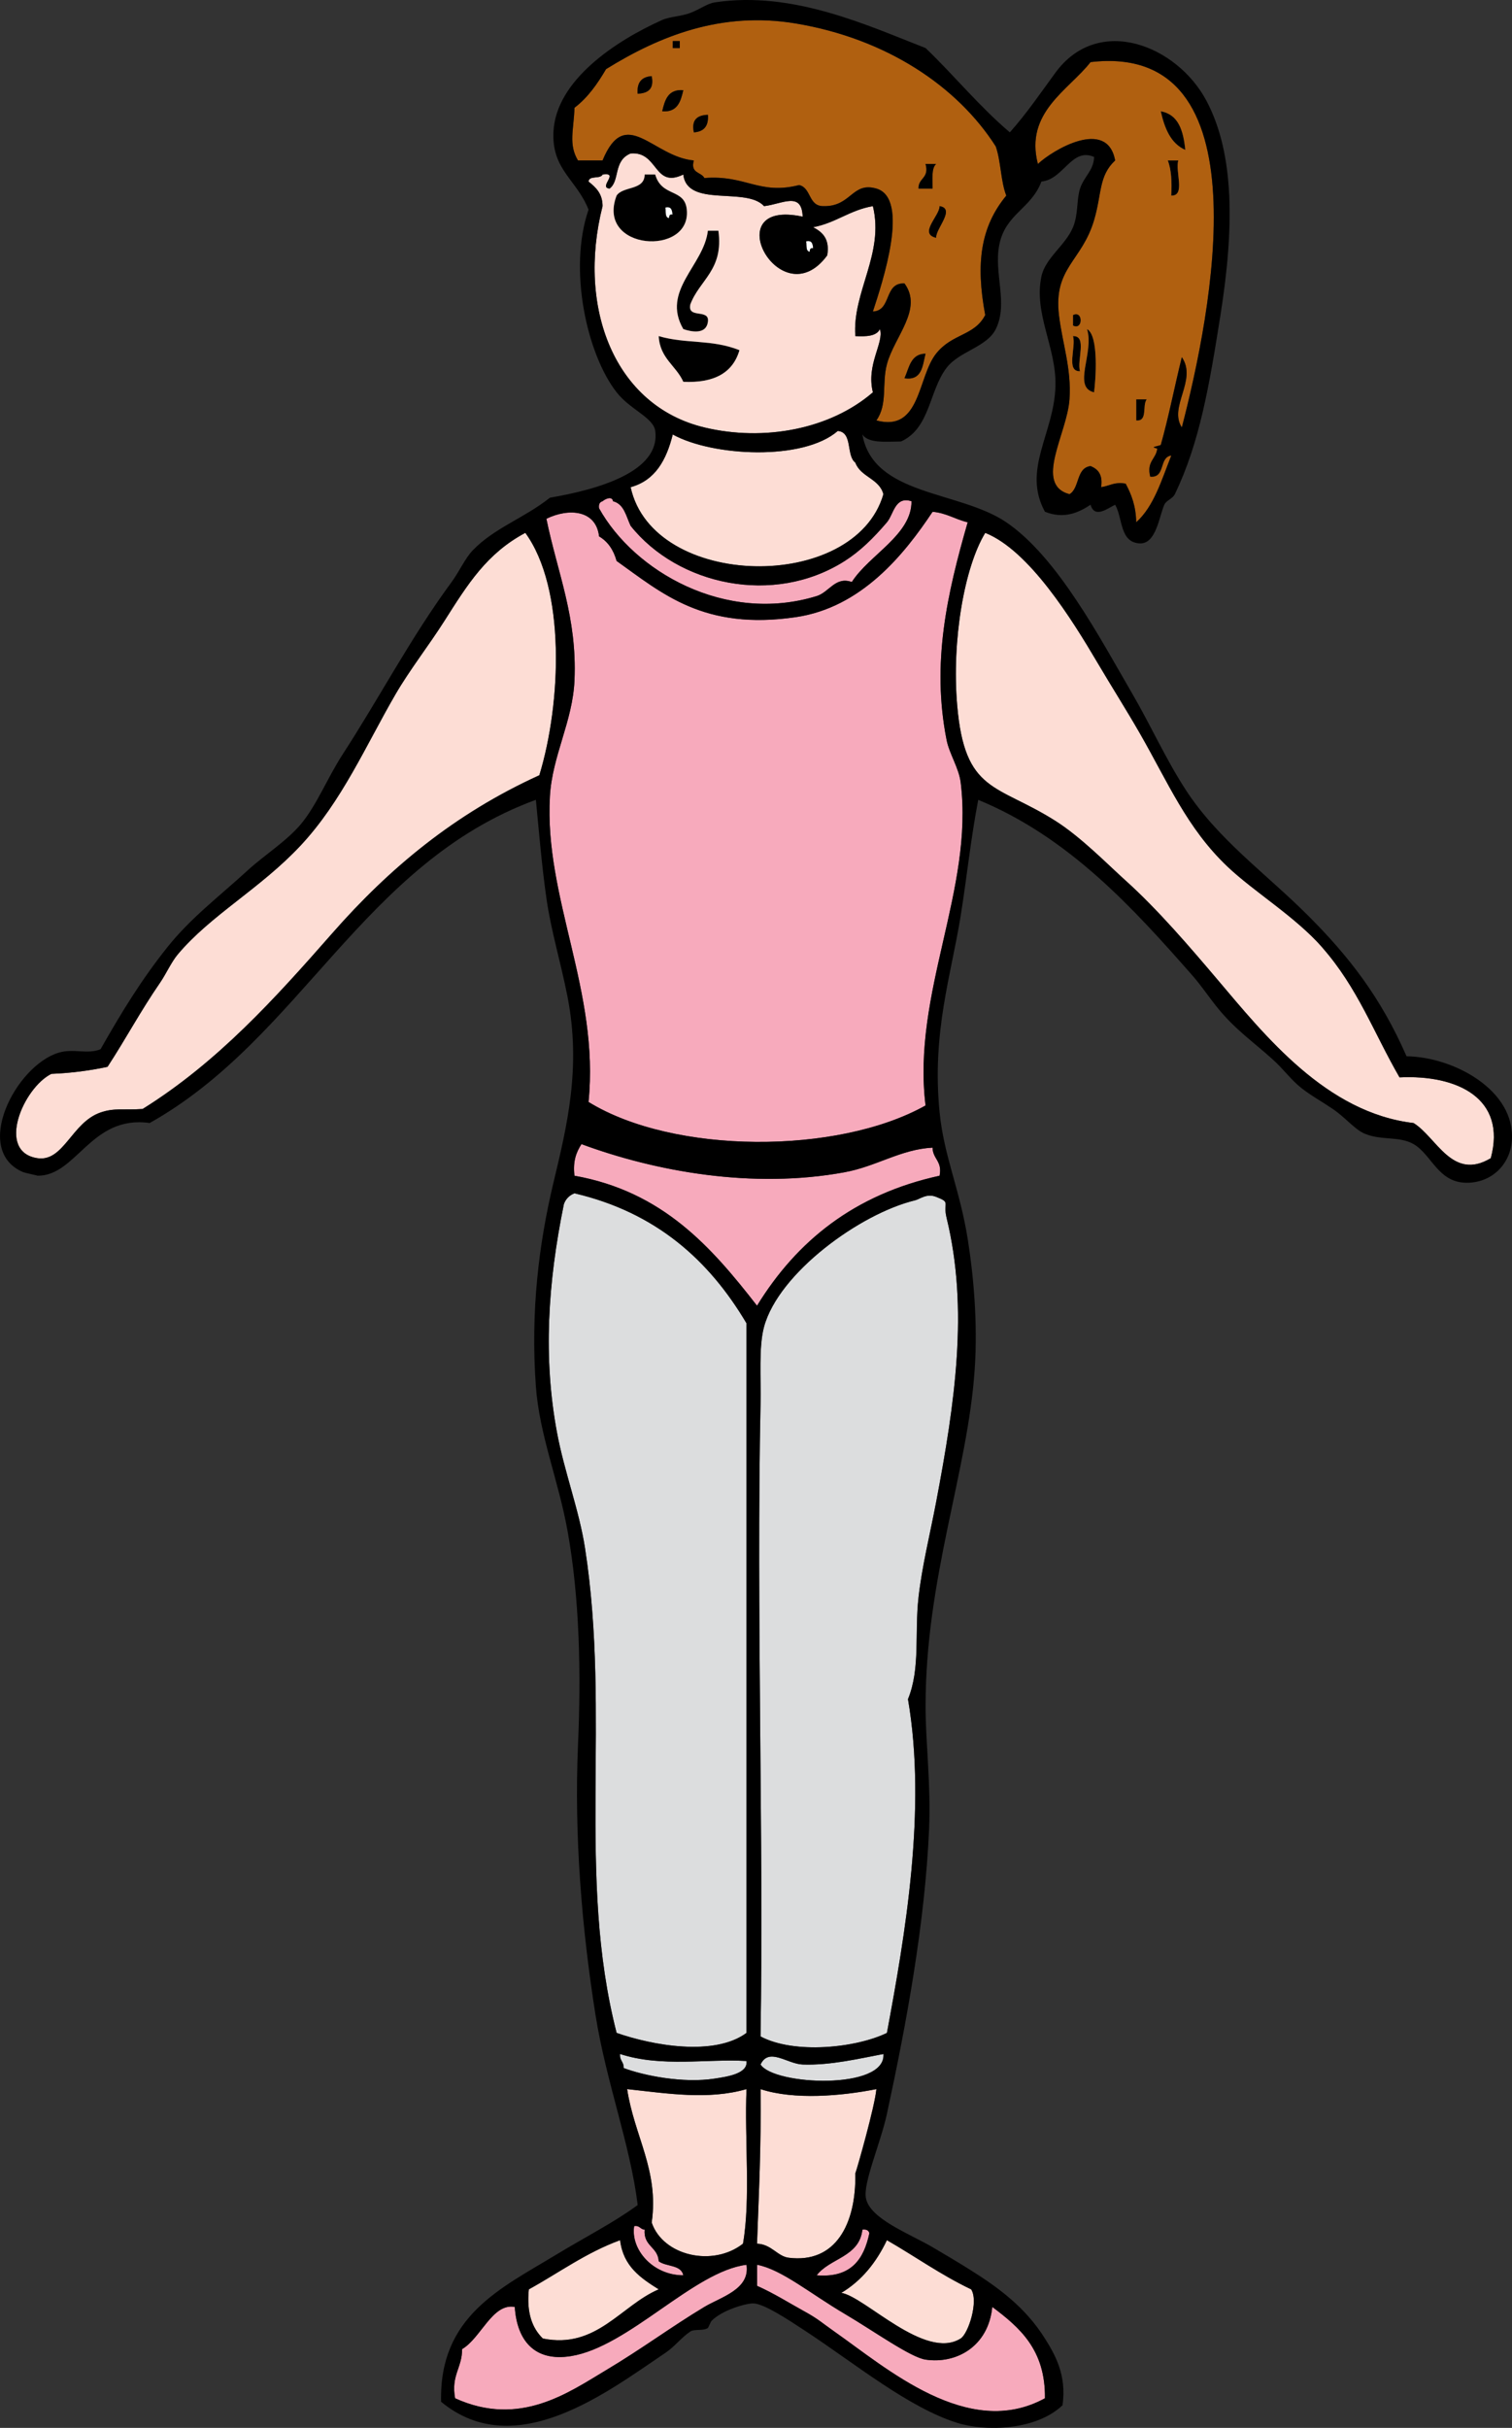
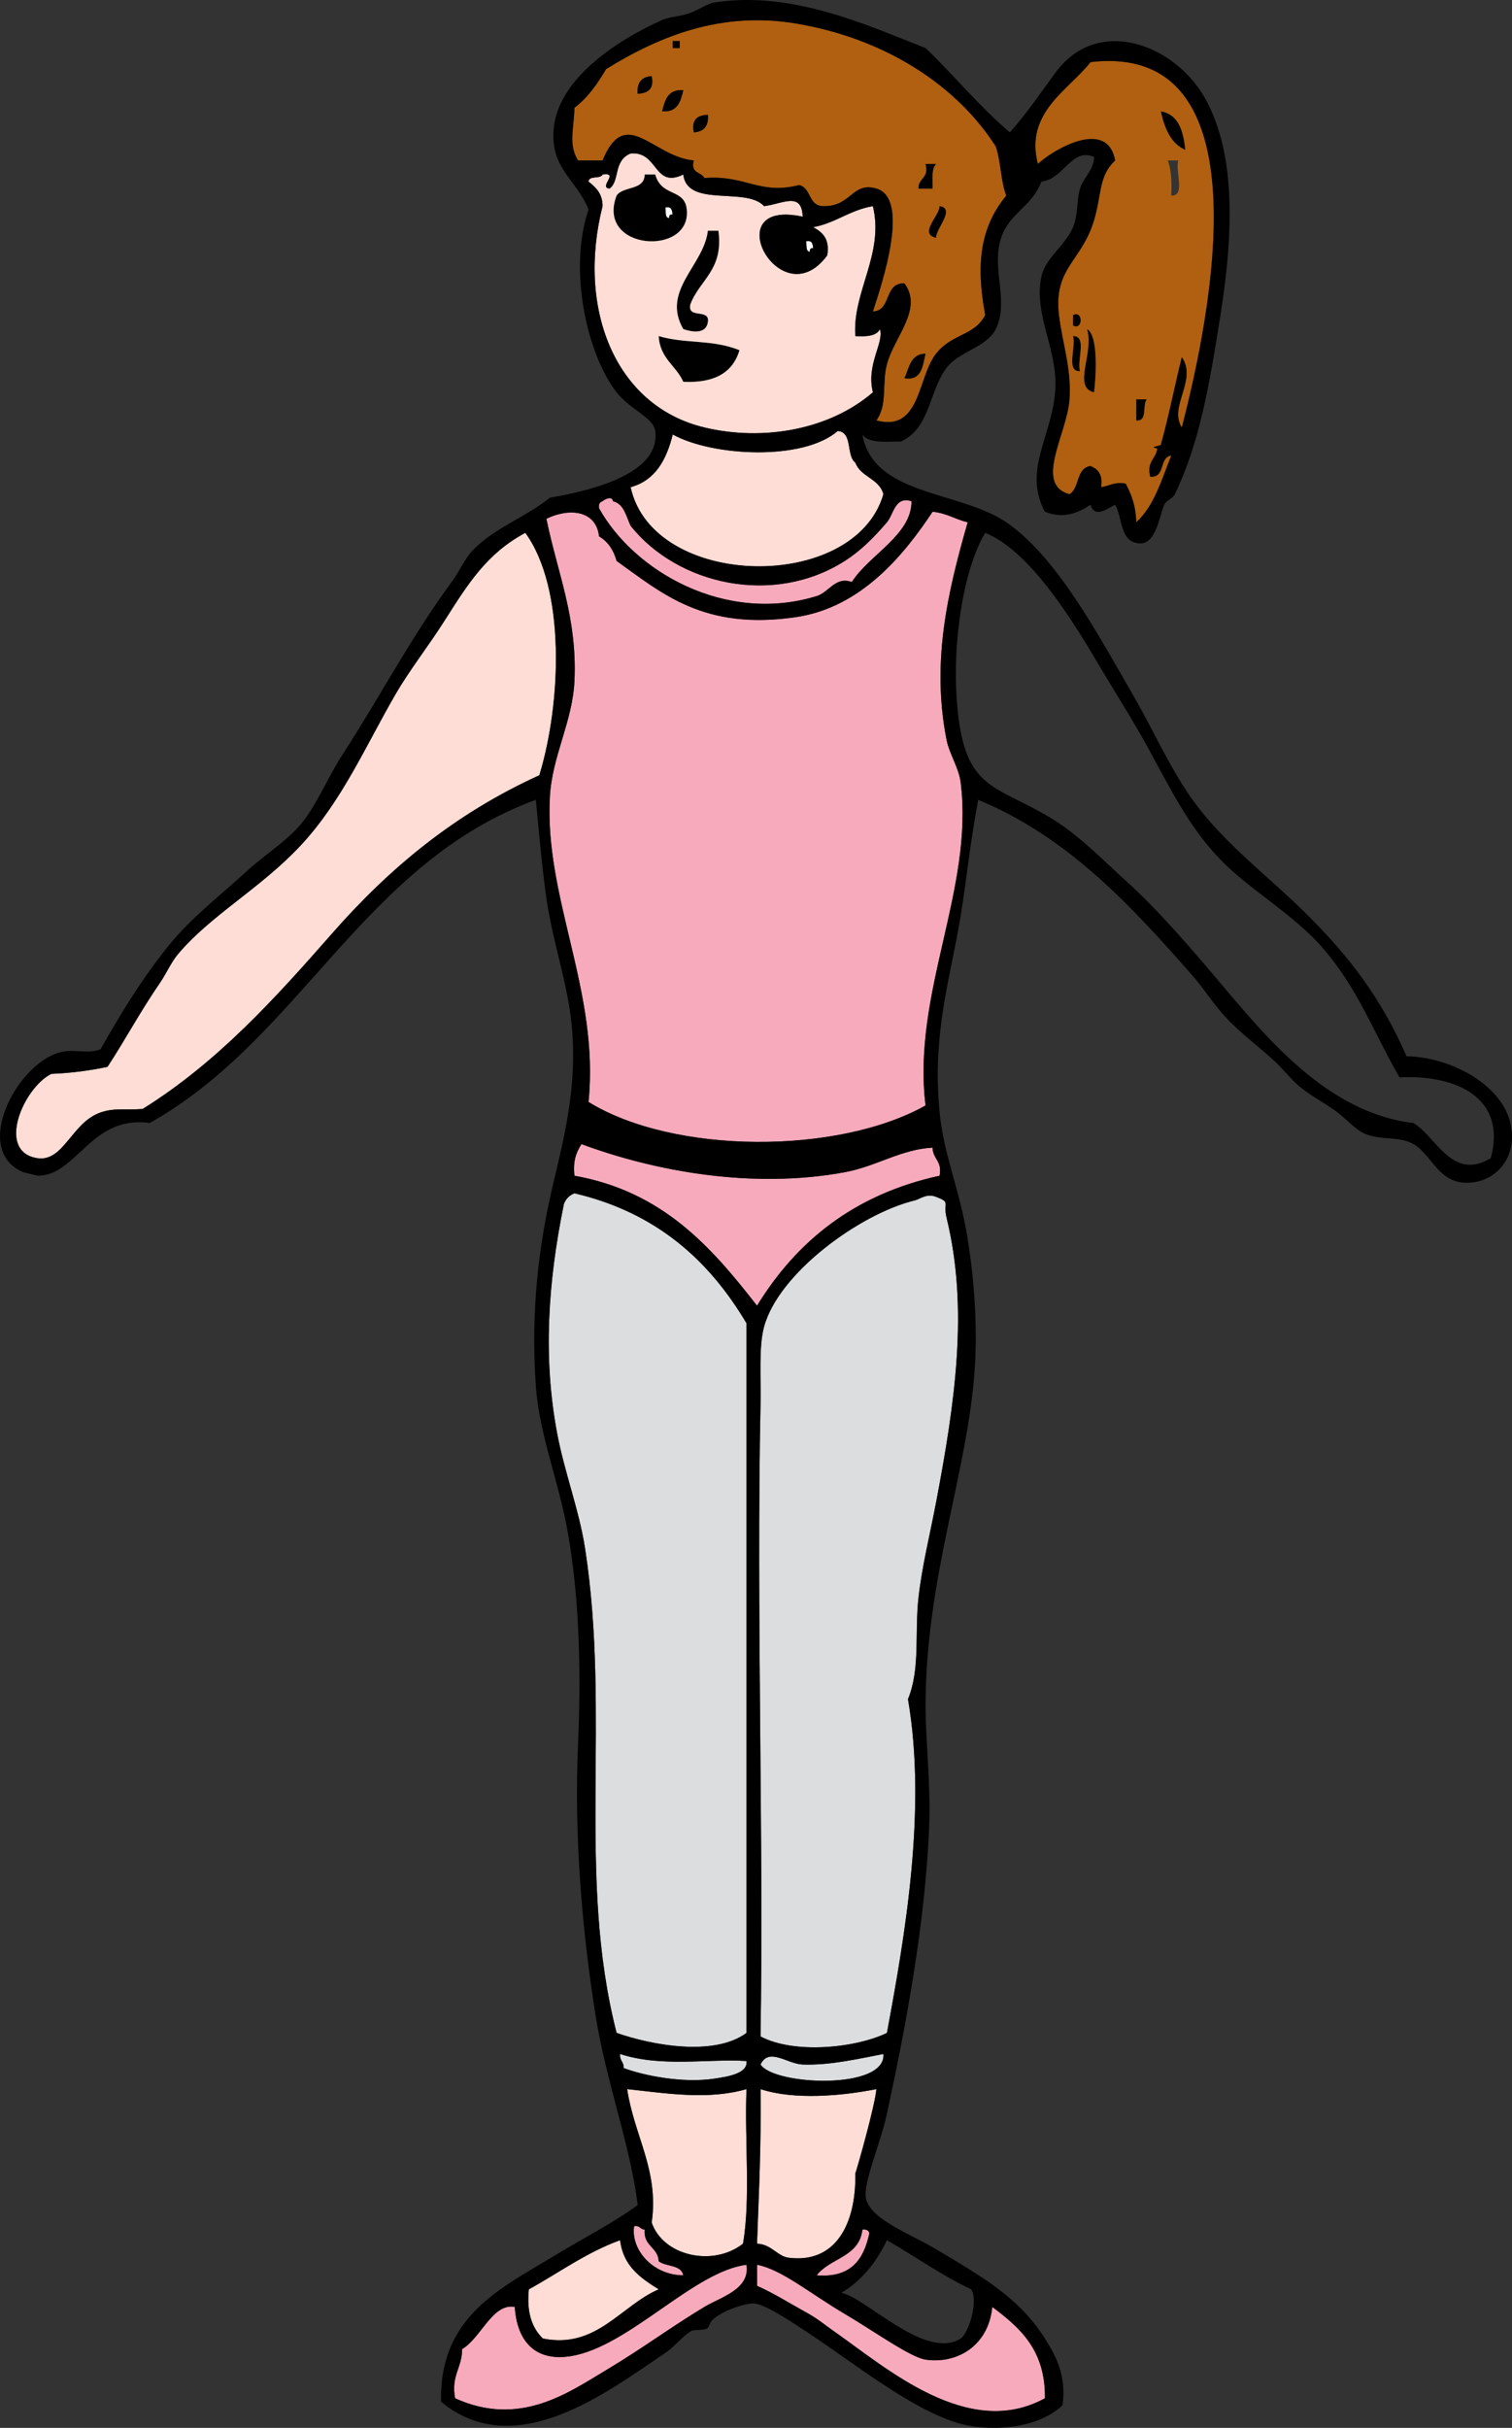
<svg xmlns="http://www.w3.org/2000/svg" id="Layer_1" xml:space="preserve" overflow="visible" viewBox="0 0 283.288 454.6" version="1.1" enable-background="new 0 0 283.288 454.6">
  <rect x="0" y="0" width="283.288" height="454.6" fill="#333333" stroke="none" />
  <g clip-rule="evenodd" fill-rule="evenodd">
    <path fill="#B06010" d="m184.59 58.988c-2.054 3.961-6.158 3.388-9.209 7.236-3.493 4.407-2.87 14.747-11.183 12.498 2.16-3.072 0.979-6.791 1.974-10.525 1.374-5.162 6.824-10.313 3.289-15.129-3.898-0.171-2.358 5.096-5.92 5.262 1.802-5.493 7.008-21.175 0.657-23.022-4.557-1.326-4.718 3.394-9.866 3.289-2.919 0.068-2.285-3.416-4.604-3.947-7.506 1.907-9.993-1.936-17.76-1.315-0.588-1.166-2.67-0.838-1.974-3.289-7.664-0.651-12.789-10.493-17.102 0h-4.604c-1.829-3.046-0.775-5.766-0.658-9.867 2.494-1.891 4.297-4.473 5.92-7.236 10.007-6.197 21.598-10.869 35.52-8.551 16.996 2.829 30.306 11.761 37.494 23.022 0.972 2.755 0.921 6.533 1.974 9.209-4.81 5.834-5.77 12.645-3.95 22.365zm-58.54-49.991h1.315v-1.316h-1.315c0.01 0.438 0.01 0.877 0.01 1.316zm-6.58 8.55c1.89-0.083 3.124-0.823 2.631-3.289-1.85 0.124-2.8 1.145-2.63 3.289zm4.61 3.289c2.856 0.225 3.451-1.811 3.947-3.947-2.86-0.224-3.46 1.812-3.95 3.947zm5.92 3.947c1.851-0.123 2.803-1.145 2.631-3.289-1.89 0.084-3.13 0.823-2.63 3.289zm42.09 10.525h2.632c0.007-1.747-0.249-3.756 0.657-4.604h-1.974c0.75 2.727-1.38 2.562-1.32 4.604zm3.29 9.209c-0.061-1.753 3.698-5.425 0.658-5.92 0.07 1.763-3.98 5.147-0.66 5.92zm-5.92 26.311c3.316 0.466 3.373-2.328 3.946-4.604-2.81 0.038-3.06 2.638-3.95 4.604z" />
    <path d="m126.05 7.681h1.315v1.316h-1.315c0.01-0.439 0.01-0.878 0.01-1.316z" />
    <path d="m122.1 14.259c0.492 2.466-0.741 3.206-2.631 3.289-0.17-2.145 0.78-3.166 2.63-3.289z" />
    <path d="m128.02 16.89c-0.496 2.136-1.091 4.171-3.947 3.947 0.5-2.136 1.1-4.172 3.95-3.947z" />
    <path d="m217.48 20.836c3.354 0.593 4.233 3.66 4.604 7.236-2.74-1.203-3.87-4.021-4.6-7.236z" />
    <path d="m132.63 21.494c0.171 2.145-0.781 3.166-2.631 3.289-0.5-2.466 0.74-3.205 2.63-3.289z" />
-     <path d="m218.8 30.045h1.974c-0.631 2 1.408 6.671-1.316 6.578 0.13-2.541 0.03-4.847-0.65-6.578z" />
    <path d="m173.41 30.703h1.974c-0.906 0.848-0.65 2.857-0.657 4.604h-2.632c-0.06-2.041 2.07-1.876 1.32-4.604z" />
    <path d="m115.52 36.624c1.236-1.834 5.235-0.905 5.262-3.947h1.974c1.232 4.312 5.51 2.525 5.92 6.578 0.9 8.807-17.07 7.705-13.15-2.631z" />
    <path d="m176.04 38.597c3.04 0.495-0.719 4.167-0.658 5.92-3.32-0.773 0.73-4.157 0.66-5.92z" />
    <path d="m132.63 43.201h1.973c1.016 7.375-3.54 9.177-5.262 13.813-0.591 2.784 3.716 0.669 3.289 3.289-0.335 2.335-3.004 1.867-4.604 1.315-4.2-7.233 3.86-11.906 4.6-18.417z" />
    <path fill="#FFFFFF" d="m151.04 45.174c1.119-0.242 1.241 0.513 1.315 1.316-0.56-0.121-0.62 0.256-0.657 0.658-0.77-0.106-0.55-1.199-0.66-1.974z" />
    <path d="m201.04 58.988c1.919-0.967 1.919 2.94 0 1.974v-1.974z" />
    <path d="m203.67 61.619c2.288 1.241 1.601 9.774 1.315 11.84-4.13-0.943 0.08-7.418-1.31-11.84z" />
    <path d="m123.42 62.935c5.175 1.514 9.857 0.544 15.129 2.631-1.23 4.25-4.767 6.196-10.524 5.92-1.36-3.031-4.4-4.377-4.61-8.551z" />
    <path d="m201.04 62.935c2.725-0.093 0.686 4.577 1.316 6.578-2.73 0.092-0.69-4.577-1.32-6.578z" />
    <path d="m173.41 66.224c-0.573 2.277-0.63 5.07-3.946 4.604 0.89-1.966 1.14-4.566 3.95-4.604z" />
    <path d="m212.88 74.775h1.973c-0.877 1.096 0.24 4.186-1.973 3.947v-3.947z" />
    <path fill="#FDDDD5" d="m165.52 92.535c-5.386 18.582-43.22 17.836-47.361-1.316 4.646-1.273 6.707-5.133 7.894-9.867 7.449 4.115 24.422 4.993 30.916-0.658 2.851 0.219 1.529 4.61 3.289 5.92 0.99 2.735 4.48 2.968 5.26 5.921z" />
    <path fill="#F7AABC" d="m170.78 93.851c0.073 6.273-7.913 10.021-11.183 15.129-3.064-1.112-4.245 1.915-6.577 2.631-17.178 5.28-34.245-4.676-40.783-16.445-0.107-0.765 0.145-1.17 0.658-1.315 0.53-0.456 1.802-1.023 1.973 0 2.091 0.54 2.439 2.823 3.289 4.604 8.837 11.092 26.795 15.078 40.125 6.578 2.861-1.824 5.302-4.204 7.894-7.235 1.28-1.486 1.48-4.951 4.61-3.944z" />
    <path fill="#F7AABC" d="m112.24 100.43c1.659 0.972 2.718 2.544 3.289 4.604 8.545 6.082 16.315 13.032 33.547 10.525 12.347-1.796 20.355-11.766 25.654-19.734 2.619 0.231 4.27 1.431 6.577 1.974-3.832 13.319-6.816 26.303-3.946 40.783 0.503 2.539 2.294 5.22 2.631 7.893 2.523 20.015-9.16 39.514-6.578 60.517-16.475 9.234-47.189 9.172-63.147-0.658 2.103-20.698-8.335-38.205-7.235-57.228 0.44-7.616 4.272-14.021 4.604-21.707 0.511-11.849-3.168-20.041-5.263-30.258 4.22-2.053 9.32-1.649 9.88 3.298z" />
    <path fill="#FDDDD5" d="m101.05 145.16c-15.867 7.221-28.063 17.364-38.809 29.601-10.658 12.136-21.478 24.142-35.521 32.889-3.618 0.24-5.266-0.248-7.894 0.658-5.407 1.863-6.901 9.315-11.84 8.551-7.752-1.2-2.647-13.142 2.631-15.787 3.797-0.149 7.265-0.629 10.525-1.315 3.55-5.442 6.094-10.309 9.867-15.787 1.076-1.563 2.086-3.831 3.289-5.262 6.211-7.394 15.455-12.3 23.022-20.392 7.738-8.272 12.26-18.811 17.76-28.285 2.688-4.629 6.175-9.042 9.209-13.813 4.35-6.841 7.886-12.578 15.129-16.445 7.572 10.375 6.782 31.795 2.632 45.375z" />
-     <path fill="#FDDDD5" d="m262.21 201.73c10.868-0.533 20.118 3.958 17.102 15.129-7.23 4.348-10.172-3.944-14.471-6.578-16.341-1.93-27.763-16.27-36.836-26.969-4.973-5.863-11.097-13.029-17.103-18.418-3.301-2.961-8.299-8.103-13.155-11.182-11.006-6.979-17.012-5.132-18.418-21.707-1.029-12.124 1.345-25.798 5.262-32.231 8.224 3.277 16.238 16.181 21.049 24.338 2.662 4.513 5.377 8.777 7.894 13.155 5.33 9.274 8.846 17.782 16.445 24.996 4.962 4.711 12.675 9.346 17.76 15.129 6.7 7.59 9.66 15.96 14.49 24.34z" />
    <path fill="#F7AABC" d="m174.72 214.88c0.036 2.156 1.87 2.515 1.315 5.263-16.016 3.499-26.771 12.258-34.205 24.338-8.539-10.976-17.647-21.382-34.205-24.338-0.336-2.749 0.367-4.457 1.315-5.92 13.822 5.106 32.025 8.456 49.333 5.262 5.95-1.09 10.5-4.29 16.43-4.6z" />
    <path fill="#DCDDDE" d="m107.63 223.43c15.278 3.579 25.212 12.501 32.231 24.338v132.87c-6.033 4.464-17.652 2.338-24.338 0-7.542-29.367-1.034-59.297-5.92-90.774-1.115-7.186-3.888-14.293-5.262-21.707-2.568-13.851-1.748-27.792 1.315-42.755 0.36-0.94 1.02-1.6 1.97-1.97z" />
    <path fill="#DCDDDE" d="m170.12 318.16c3.561 20.678-0.582 44.415-3.947 62.489-5.806 2.821-17.369 4.024-23.68 0.658 0.604-36.841-0.802-80.075 0-118.4 0.104-4.955-0.366-10.691 0.657-14.472 2.728-10.073 17.974-21.19 28.285-23.68 0.933-0.226 2.163-1.352 3.946-0.658 2.87 1.116 1.241 0.954 1.974 3.947 4.151 16.977 1.591 34.534-1.974 53.281-1.133 5.96-2.606 11.812-3.289 17.76-0.77 6.61 0.38 13.3-1.98 19.07z" />
    <path fill="#DCDDDE" d="m116.18 384.59c7.789 2.542 16.416 0.857 23.68 1.315 0.314 2.381-3.637 2.934-5.92 3.289-5.963 0.928-13.321-0.55-17.102-1.974 0.08-1.18-0.8-1.38-0.66-2.63z" />
    <path fill="#DCDDDE" d="m165.52 384.59c0.522 6.827-20.546 5.882-23.022 1.973 1.553-3.29 4.987-0.104 7.893 0 5.16 0.19 10.63-1.12 15.13-1.97z" />
    <path fill="#FDDDD5" d="m117.5 391.17c7.595 0.823 15.204 2.063 22.364 0-0.385 9.481 0.805 20.538-0.657 28.942-5.66 4.437-14.993 2.273-17.103-3.946 1.39-9.82-3.25-16.1-4.6-24.99z" />
    <path fill="#FDDDD5" d="m142.49 391.17c6.291 2.072 15.166 1.289 21.706 0-0.29 3.218-3.683 15.07-3.946 15.787 0.174 9.502-3.716 16.899-12.498 15.787-2.097-0.266-3.231-2.539-5.92-2.632 0.36-10.09 0.78-17.57 0.66-28.95z" />
    <path fill="#F7AABC" d="m118.81 416.82c1.062-0.186 1.132 0.621 1.973 0.657-0.271 3.122 2.484 3.218 2.631 5.92 1.358 1.055 4.215 0.608 4.604 2.632-5.77-0.01-9.88-4.9-9.2-9.21z" />
    <path fill="#F7AABC" d="m161.57 417.48c0.765-0.106 1.171 0.146 1.315 0.658-1.033 4.886-3.418 8.422-9.866 7.894 2.47-3.24 8-3.41 8.56-8.55z" />
    <path fill="#FDDDD5" d="m116.18 419.45c0.583 4.899 3.864 7.1 7.236 9.209-7.103 3.031-11.647 11.224-21.707 9.209-2.006-1.94-3.077-4.816-2.631-9.209 5.651-3.11 10.681-6.86 17.101-9.21z" />
-     <path fill="#FDDDD5" d="m166.17 419.45c5.291 3.041 10.144 6.521 15.787 9.209 1.432 2.232-0.533 8.308-1.974 9.209-6.686 4.184-17.975-7.878-22.364-8.552 3.83-2.3 6.55-5.72 8.54-9.87z" />
    <path fill="#F7AABC" d="m139.86 424.06c0.721 4.618-4.833 6.052-7.893 7.894-6.292 3.785-11.54 7.736-18.418 11.84-7.032 4.195-16.18 10.771-28.285 5.263-0.79-4.298 1.328-5.689 1.315-9.209 3.523-2.05 5.68-8.668 9.867-7.894 0.405 6.205 3.626 10.312 10.524 9.209 10.82-1.73 23.01-15.89 32.89-17.1z" />
    <path fill="#F7AABC" d="m141.84 424.06c4.614 0.884 9.834 5.31 16.444 9.209 5.554 3.275 12.31 8.134 15.129 8.551 5.752 0.852 11.769-2.443 12.498-9.866 5.136 3.854 9.976 8.004 9.867 17.103-14.378 7.89-29.706-5.666-39.467-12.498-2.478-1.734-2.901-2.296-5.921-3.947-2.387-1.306-5.399-3.211-8.551-4.604v-3.94z" />
    <path fill="#B06010" d="m219.45 85.299c-1.815 4.543-3.229 9.487-6.577 12.498-0.043-3.027-0.902-5.237-1.974-7.236-2.136-0.381-3.061 0.448-4.604 0.658 0.354-2.327-0.558-3.389-1.974-3.946-2.735 0.334-2.007 4.132-3.946 5.262-6.727-1.82-0.444-11.312 0-17.76 0.398-5.784-1.361-10.553-1.974-15.787-1.039-8.878 4.281-10.018 6.578-17.76 1.48-4.991 0.839-8.278 3.946-11.183-1.485-8.094-11.801-1.887-14.471 0.658-2.517-9.671 5.793-13.838 9.866-19.076 32.931-3.856 22.631 47.125 17.103 68.41-2.537-3.879 2.944-8.87 0-13.156-1.354 5.442-2.446 11.148-3.946 16.445-1.172 0.393-1.916 0.351-0.658 0.658-0.201 1.991-2.035 2.35-1.315 5.262 2.89 0.271 1.57-3.677 3.93-3.947zm2.63-57.227c-0.371-3.576-1.251-6.643-4.604-7.236 0.73 3.215 1.86 6.033 4.6 7.236zm-2.63 8.552c2.725 0.093 0.686-4.578 1.316-6.578h-1.974c0.68 1.73 0.78 4.036 0.65 6.578zm-18.41 24.337c1.919 0.967 1.919-2.94 0-1.974v1.974zm3.94 12.498c0.285-2.066 0.973-10.6-1.315-11.84 1.4 4.422-2.81 10.897 1.32 11.84zm-2.63-3.946c-0.631-2.001 1.408-6.671-1.316-6.578 0.64 2.001-1.4 6.67 1.32 6.578zm10.53 9.209c2.213 0.239 1.096-2.851 1.973-3.947h-1.973v3.947z" />
    <path fill="#FDDDD5" d="m154.99 47.806c0.506-3.137-0.929-4.333-2.631-5.262 4.246-0.797 6.867-3.219 11.183-3.947 2.175 8.958-3.883 16.071-3.289 24.338 2.078 0.105 3.97 0.023 4.604-1.315 0.824 2.596-2.615 6.581-1.315 11.84-8.036 6.945-20.427 9.247-31.574 6.578-16.785-4.019-23.923-22.324-19.076-41.44-0.007-2.405-1.3-3.524-2.631-4.604 0.099-1.217 2.228-0.404 2.631-1.315 3.296-0.487-0.875 2.424 1.315 2.631 1.98-1.461 0.643-5.224 3.947-6.578 5.229-0.435 4.3 6.639 9.867 3.947 0.727 6.29 11.803 2.229 15.129 5.92 3.411-0.388 7.081-2.84 7.235 1.973-16.42-3.56-4.1 19.152 4.61 7.234zm-26.31-8.552c-0.41-4.053-4.688-2.265-5.92-6.578h-1.974c-0.027 3.042-4.026 2.113-5.262 3.947-3.93 10.337 14.04 11.439 13.15 2.631zm-0.66 22.365c1.601 0.551 4.269 1.02 4.604-1.315 0.427-2.62-3.88-0.505-3.289-3.289 1.723-4.636 6.278-6.439 5.262-13.813h-1.973c-0.73 6.51-8.79 11.183-4.6 18.417zm0 9.867c5.757 0.276 9.294-1.669 10.524-5.92-5.272-2.087-9.954-1.118-15.129-2.631 0.22 4.174 3.26 5.52 4.61 8.551z" />
    <path d="m189.2 24.783c3.203-3.588 5.87-7.532 8.552-11.182 8.095-11.021 22.803-5.061 28.284 5.262 5.313 10.007 5.2 23.901 2.631 40.125-2.08 13.139-3.894 23.913-8.551 33.547-0.416 0.86-1.605 1.146-1.974 1.973-0.959 2.16-1.521 7.387-4.604 7.236-3.771-0.176-3.162-4.731-4.604-7.236-1.263 0.583-3.855 2.699-4.604 0-2.312 1.53-5.029 2.71-8.551 1.315-4.351-7.967 1.798-14.701 1.974-23.68 0.139-7.139-4.11-13.44-2.632-20.391 0.738-3.468 4.511-5.811 5.92-9.209 1.013-2.44 0.637-5.133 1.316-7.236 0.721-2.231 2.563-3.394 2.631-5.92-4.223-1.853-5.714 4.242-9.867 4.604-1.945 5.148-6.726 6.01-7.894 11.84-1.076 5.375 1.729 10.98-0.657 15.787-1.687 3.397-6.841 4.148-9.209 7.236-3.323 4.332-3.056 11.317-8.552 13.813-2.867 0.017-6.092 0.392-7.235-1.316 2.055 11.564 18.187 10.473 26.97 16.445 9.589 6.521 17.497 21.597 23.68 32.231 3.348 5.757 6.173 12.055 9.867 17.76 6.113 9.44 15.027 15.686 23.022 23.68 7.525 7.526 13.543 15.167 18.418 26.312 8.876 0.109 20.411 6.396 19.733 15.787-0.325 4.506-3.842 7.952-8.552 7.894-5.299-0.066-6.482-5.285-9.866-7.236-2.683-1.546-6.038-0.622-9.209-1.973-1.781-0.759-3.59-3.022-5.92-4.604-1.979-1.344-4.207-2.58-5.92-3.947-1.968-1.57-3.247-3.432-5.263-5.262-3.607-3.276-7.156-5.675-10.524-9.867-1.552-1.932-2.938-4.026-4.604-5.92-11.051-12.566-23.084-25.865-40.125-32.889-1.417 7.38-2.106 14.303-3.289 21.707-1.761 11.027-5.442 21.876-3.946 36.836 0.822 8.23 3.77 14.333 5.262 23.68 1.047 6.552 1.911 15.458 1.315 24.338-1.297 19.354-9.209 39.018-9.209 63.147 0 6.877 1.024 14.692 0.658 23.022-0.773 17.591-4.218 36.282-7.894 53.28-1.207 5.582-4.475 12.896-3.946 15.787 0.714 3.907 8.205 6.691 12.498 9.209 2.229 1.308 4.632 2.735 6.577 3.946 5.799 3.61 10.818 7.315 14.472 13.156 1.755 2.806 4.132 6.731 3.289 12.498-5 4.732-14.425 4.95-19.733 3.289-9.084-2.844-19.141-11.081-28.285-17.103-3.665-2.414-7.888-5.179-9.867-5.263-1.284-0.055-5.862 1.209-7.893 3.289-0.098 0.101-0.598 1.277-0.658 1.315-0.946 0.607-2.488 0.136-3.289 0.658-1.621 1.057-2.958 2.841-4.604 3.946-10.771 7.231-28.125 20.766-42.098 9.209-0.375-16.064 11.175-21.235 21.707-27.627 5.154-3.128 10.636-5.915 15.129-9.209-1.384-11.284-5.904-23.028-7.894-35.521-2.574-16.166-4.031-33.761-3.289-50.649 0.581-13.209 0.331-27.407-1.974-40.125-1.712-9.448-5.265-17.965-5.92-26.969-1.025-14.091 0.565-26.75 3.289-38.151 2.537-10.62 5.237-21.555 2.631-34.863-1.259-6.429-3.072-12.259-3.947-18.418-0.889-6.261-1.366-12.179-1.973-18.418-32.421 11.871-43.974 44.607-72.356 60.516-11.052-1.553-13.663 9.974-21.049 9.867 0.285 0.004-2.311-0.524-2.631-0.658-9.617-4.028-1.458-19.907 6.578-22.364 2.853-0.873 5.347 0.357 7.893-0.658 3.925-6.887 7.525-12.835 12.498-19.076 4.402-5.524 9.564-9.376 15.129-14.471 3.031-2.774 7.212-5.404 9.867-8.551 3.001-3.558 5.037-8.763 7.894-13.156 6.824-10.494 12.735-21.836 20.392-32.231 1.422-1.931 2.522-4.438 3.946-5.92 4.054-4.219 9.599-6.003 14.472-9.867 8.813-1.506 20.747-4.795 19.733-12.498-0.33-2.507-4.673-3.968-7.236-7.235-5.534-7.057-9.118-22.98-5.262-34.205-2.254-5.669-6.861-7.42-6.578-14.471 0.392-9.76 11.786-17.198 20.391-21.049 1.334-0.597 3.653-0.692 5.262-1.315 1.942-0.752 3.132-1.75 4.604-1.973 14.681-2.233 28.862 4.449 39.467 8.551 5.35 5.118 10.06 10.933 15.76 15.765zm-0.66 11.841c-1.053-2.676-1.002-6.454-1.974-9.209-7.188-11.262-20.498-20.193-37.494-23.022-13.922-2.318-25.513 2.354-35.52 8.551-1.623 2.763-3.426 5.345-5.92 7.236-0.117 4.101-1.171 6.821 0.658 9.867h4.604c4.313-10.493 9.438-0.651 17.102 0-0.696 2.451 1.385 2.124 1.974 3.289 7.767-0.621 10.254 3.222 17.76 1.315 2.319 0.531 1.686 4.015 4.604 3.947 5.148 0.105 5.31-4.615 9.866-3.289 6.351 1.847 1.145 17.53-0.657 23.022 3.562-0.166 2.021-5.434 5.92-5.262 3.535 4.816-1.915 9.967-3.289 15.129-0.994 3.734 0.187 7.453-1.974 10.525 8.312 2.249 7.689-8.091 11.183-12.498 3.051-3.848 7.155-3.274 9.209-7.236-1.82-9.721-0.86-16.532 3.95-22.365zm26.97 52.622c-0.72-2.912 1.114-3.271 1.315-5.262-1.258-0.307-0.514-0.265 0.658-0.658 1.5-5.297 2.592-11.002 3.946-16.445 2.944 4.286-2.537 9.276 0 13.156 5.528-21.285 15.828-72.266-17.103-68.41-4.073 5.238-12.383 9.405-9.866 19.076 2.67-2.544 12.985-8.752 14.471-0.658-3.107 2.904-2.466 6.192-3.946 11.183-2.297 7.742-7.617 8.882-6.578 17.76 0.612 5.234 2.372 10.003 1.974 15.787-0.444 6.449-6.727 15.94 0 17.76 1.939-1.13 1.211-4.928 3.946-5.262 1.416 0.558 2.327 1.62 1.974 3.946 1.544-0.209 2.469-1.039 4.604-0.658 1.071 1.999 1.931 4.209 1.974 7.236 3.348-3.011 4.762-7.955 6.577-12.498-2.35 0.27-1.03 4.218-3.93 3.947zm-65.12-48.676c-0.154-4.813-3.824-2.361-7.235-1.973-3.326-3.69-14.402 0.37-15.129-5.92-5.566 2.692-4.638-4.381-9.867-3.947-3.304 1.354-1.967 5.116-3.947 6.578-2.191-0.207 1.98-3.118-1.315-2.631-0.404 0.912-2.532 0.099-2.631 1.315 1.332 1.081 2.625 2.2 2.631 4.604-4.848 19.117 2.291 37.421 19.076 41.44 11.147 2.669 23.538 0.368 31.574-6.578-1.3-5.26 2.14-9.245 1.315-11.84-0.635 1.339-2.526 1.421-4.604 1.315-0.594-8.267 5.464-15.38 3.289-24.338-4.315 0.728-6.937 3.149-11.183 3.947 1.702 0.929 3.137 2.125 2.631 5.262-8.72 11.92-21.04-10.792-4.61-7.234zm1.31 6.578c0.037-0.401 0.098-0.779 0.657-0.658-0.074-0.803-0.196-1.558-1.315-1.316 0.11 0.775-0.11 1.868 0.66 1.974zm8.55 39.467c-1.76-1.31-0.438-5.701-3.289-5.92-6.493 5.651-23.466 4.773-30.916 0.658-1.187 4.733-3.247 8.593-7.894 9.867 4.141 19.152 41.975 19.897 47.361 1.316-0.77-2.954-4.26-3.187-5.26-5.921zm5.92 11.182c-2.592 3.032-5.032 5.411-7.894 7.235-13.329 8.5-31.287 4.515-40.125-6.578-0.85-1.781-1.198-4.064-3.289-4.604-0.171-1.023-1.443-0.456-1.973 0-0.513 0.145-0.765 0.551-0.658 1.315 6.538 11.769 23.605 21.725 40.783 16.445 2.332-0.717 3.513-3.744 6.577-2.631 3.27-5.108 11.256-8.855 11.183-15.129-3.13-1.007-3.33 2.458-4.61 3.946zm-63.8-0.657c2.095 10.217 5.774 18.409 5.263 30.258-0.332 7.686-4.165 14.091-4.604 21.707-1.1 19.022 9.338 36.529 7.235 57.228 15.958 9.83 46.672 9.892 63.147 0.658-2.582-21.002 9.102-40.501 6.578-60.517-0.337-2.673-2.128-5.354-2.631-7.893-2.87-14.48 0.114-27.463 3.946-40.783-2.308-0.542-3.958-1.742-6.577-1.974-5.299 7.968-13.308 17.938-25.654 19.734-17.232 2.507-25.002-4.443-33.547-10.525-0.57-2.061-1.629-3.632-3.289-4.604-0.56-4.957-5.66-5.361-9.87-3.3zm-3.948 2.631c-7.244 3.867-10.779 9.604-15.129 16.445-3.034 4.772-6.521 9.184-9.209 13.813-5.5 9.474-10.022 20.012-17.76 28.285-7.568 8.091-16.811 12.998-23.022 20.392-1.202 1.431-2.212 3.699-3.289 5.262-3.773 5.478-6.316 10.345-9.867 15.787-3.26 0.687-6.728 1.166-10.525 1.315-5.278 2.645-10.383 14.587-2.631 15.787 4.938 0.764 6.433-6.688 11.84-8.551 2.628-0.905 4.275-0.418 7.894-0.658 14.042-8.747 24.862-20.753 35.521-32.889 10.746-12.236 22.942-22.379 38.809-29.601 4.15-13.59 4.94-35.01-2.628-45.399zm149.32 77.619c-5.085-5.783-12.798-10.418-17.76-15.129-7.6-7.214-11.115-15.722-16.445-24.996-2.517-4.378-5.231-8.642-7.894-13.155-4.811-8.158-12.825-21.061-21.049-24.338-3.917 6.434-6.291 20.108-5.262 32.231 1.406 16.575 7.412 14.729 18.418 21.707 4.856 3.08 9.854 8.221 13.155 11.182 6.006 5.389 12.13 12.555 17.103 18.418 9.073 10.699 20.495 25.039 36.836 26.969 4.299 2.634 7.24 10.926 14.471 6.578 3.017-11.171-6.233-15.662-17.102-15.129-4.85-8.37-7.81-16.74-14.49-24.33zm-89.46 42.1c-17.309 3.193-35.511-0.156-49.333-5.262-0.949 1.463-1.652 3.172-1.315 5.92 16.558 2.956 25.666 13.362 34.205 24.338 7.435-12.08 18.189-20.839 34.205-24.338 0.555-2.748-1.279-3.107-1.315-5.263-5.93 0.3-10.48 3.5-16.44 4.6zm-52.62 5.92c-3.063 14.963-3.884 28.905-1.315 42.755 1.375 7.414 4.147 14.521 5.262 21.707 4.886 31.478-1.622 61.407 5.92 90.774 6.686 2.338 18.305 4.464 24.338 0v-132.87c-7.019-11.837-16.953-20.76-32.231-24.338-0.95 0.37-1.61 1.03-1.97 1.98zm66.43 73.67c0.683-5.947 2.156-11.8 3.289-17.76 3.564-18.747 6.125-36.304 1.974-53.281-0.732-2.993 0.896-2.831-1.974-3.947-1.783-0.693-3.014 0.433-3.946 0.658-10.312 2.489-25.558 13.606-28.285 23.68-1.023 3.78-0.554 9.517-0.657 14.472-0.802 38.326 0.604 81.561 0 118.4 6.311 3.366 17.874 2.163 23.68-0.658 3.365-18.074 7.508-41.812 3.947-62.489 2.37-5.76 1.22-12.45 1.98-19.07zm-55.25 88.14c3.781 1.424 11.139 2.901 17.102 1.974 2.283-0.355 6.234-0.908 5.92-3.289-7.265-0.458-15.892 1.227-23.68-1.315-0.14 1.26 0.74 1.46 0.66 2.64zm33.55-0.66c-2.905-0.104-6.34-3.29-7.893 0 2.477 3.909 23.545 4.854 23.022-1.973-4.5 0.85-9.97 2.16-15.13 1.97zm-28.29 29.6c2.11 6.22 11.443 8.383 17.103 3.946 1.462-8.404 0.272-19.461 0.657-28.942-7.16 2.063-14.77 0.823-22.364 0 1.35 8.89 5.99 15.17 4.6 24.99zm19.74 3.95c2.688 0.093 3.823 2.366 5.92 2.632 8.782 1.112 12.672-6.285 12.498-15.787 0.453-1.222 3.656-12.569 3.946-15.787-6.54 1.289-15.415 2.072-21.706 0 0.11 11.39-0.31 18.87-0.66 28.95zm-13.82 5.92c-0.389-2.023-3.247-1.577-4.604-2.632-0.147-2.702-2.903-2.798-2.631-5.92-0.841-0.036-0.911-0.843-1.973-0.657-0.69 4.31 3.42 9.2 9.2 9.21zm25 0c6.448 0.528 8.833-3.008 9.866-7.894-0.145-0.513-0.551-0.765-1.315-0.658-0.57 5.14-6.1 5.31-8.56 8.55zm-53.94 2.63c-0.446 4.393 0.625 7.269 2.631 9.209 10.06 2.015 14.604-6.178 21.707-9.209-3.372-2.109-6.653-4.31-7.236-9.209-6.42 2.35-11.45 6.1-17.1 9.21zm58.54 0.66c4.39 0.674 15.679 12.735 22.364 8.552 1.44-0.901 3.405-6.977 1.974-9.209-5.644-2.688-10.496-6.168-15.787-9.209-1.98 4.15-4.7 7.57-8.54 9.87zm-50.65 11.84c-6.898 1.104-10.12-3.004-10.524-9.209-4.187-0.774-6.343 5.844-9.867 7.894 0.012 3.52-2.105 4.911-1.315 9.209 12.105 5.508 21.253-1.067 28.285-5.263 6.878-4.104 12.126-8.055 18.418-11.84 3.06-1.842 8.614-3.275 7.893-7.894-9.88 1.21-22.07 15.37-32.89 17.1zm34.87-13.16c3.151 1.394 6.164 3.299 8.551 4.604 3.02 1.651 3.443 2.213 5.921 3.947 9.761 6.832 25.089 20.388 39.467 12.498 0.108-9.099-4.731-13.248-9.867-17.103-0.729 7.423-6.746 10.718-12.498 9.866-2.819-0.417-9.575-5.275-15.129-8.551-6.61-3.899-11.83-8.325-16.444-9.209v3.94z" />
  </g>
  <path fill="#FFFFFF" clip-rule="evenodd" d="m124.68 38.858c1.119-0.242 1.241 0.513 1.315 1.316-0.56-0.121-0.62 0.256-0.657 0.658-0.77-0.106-0.56-1.199-0.66-1.974z" fill-rule="evenodd" />
</svg>